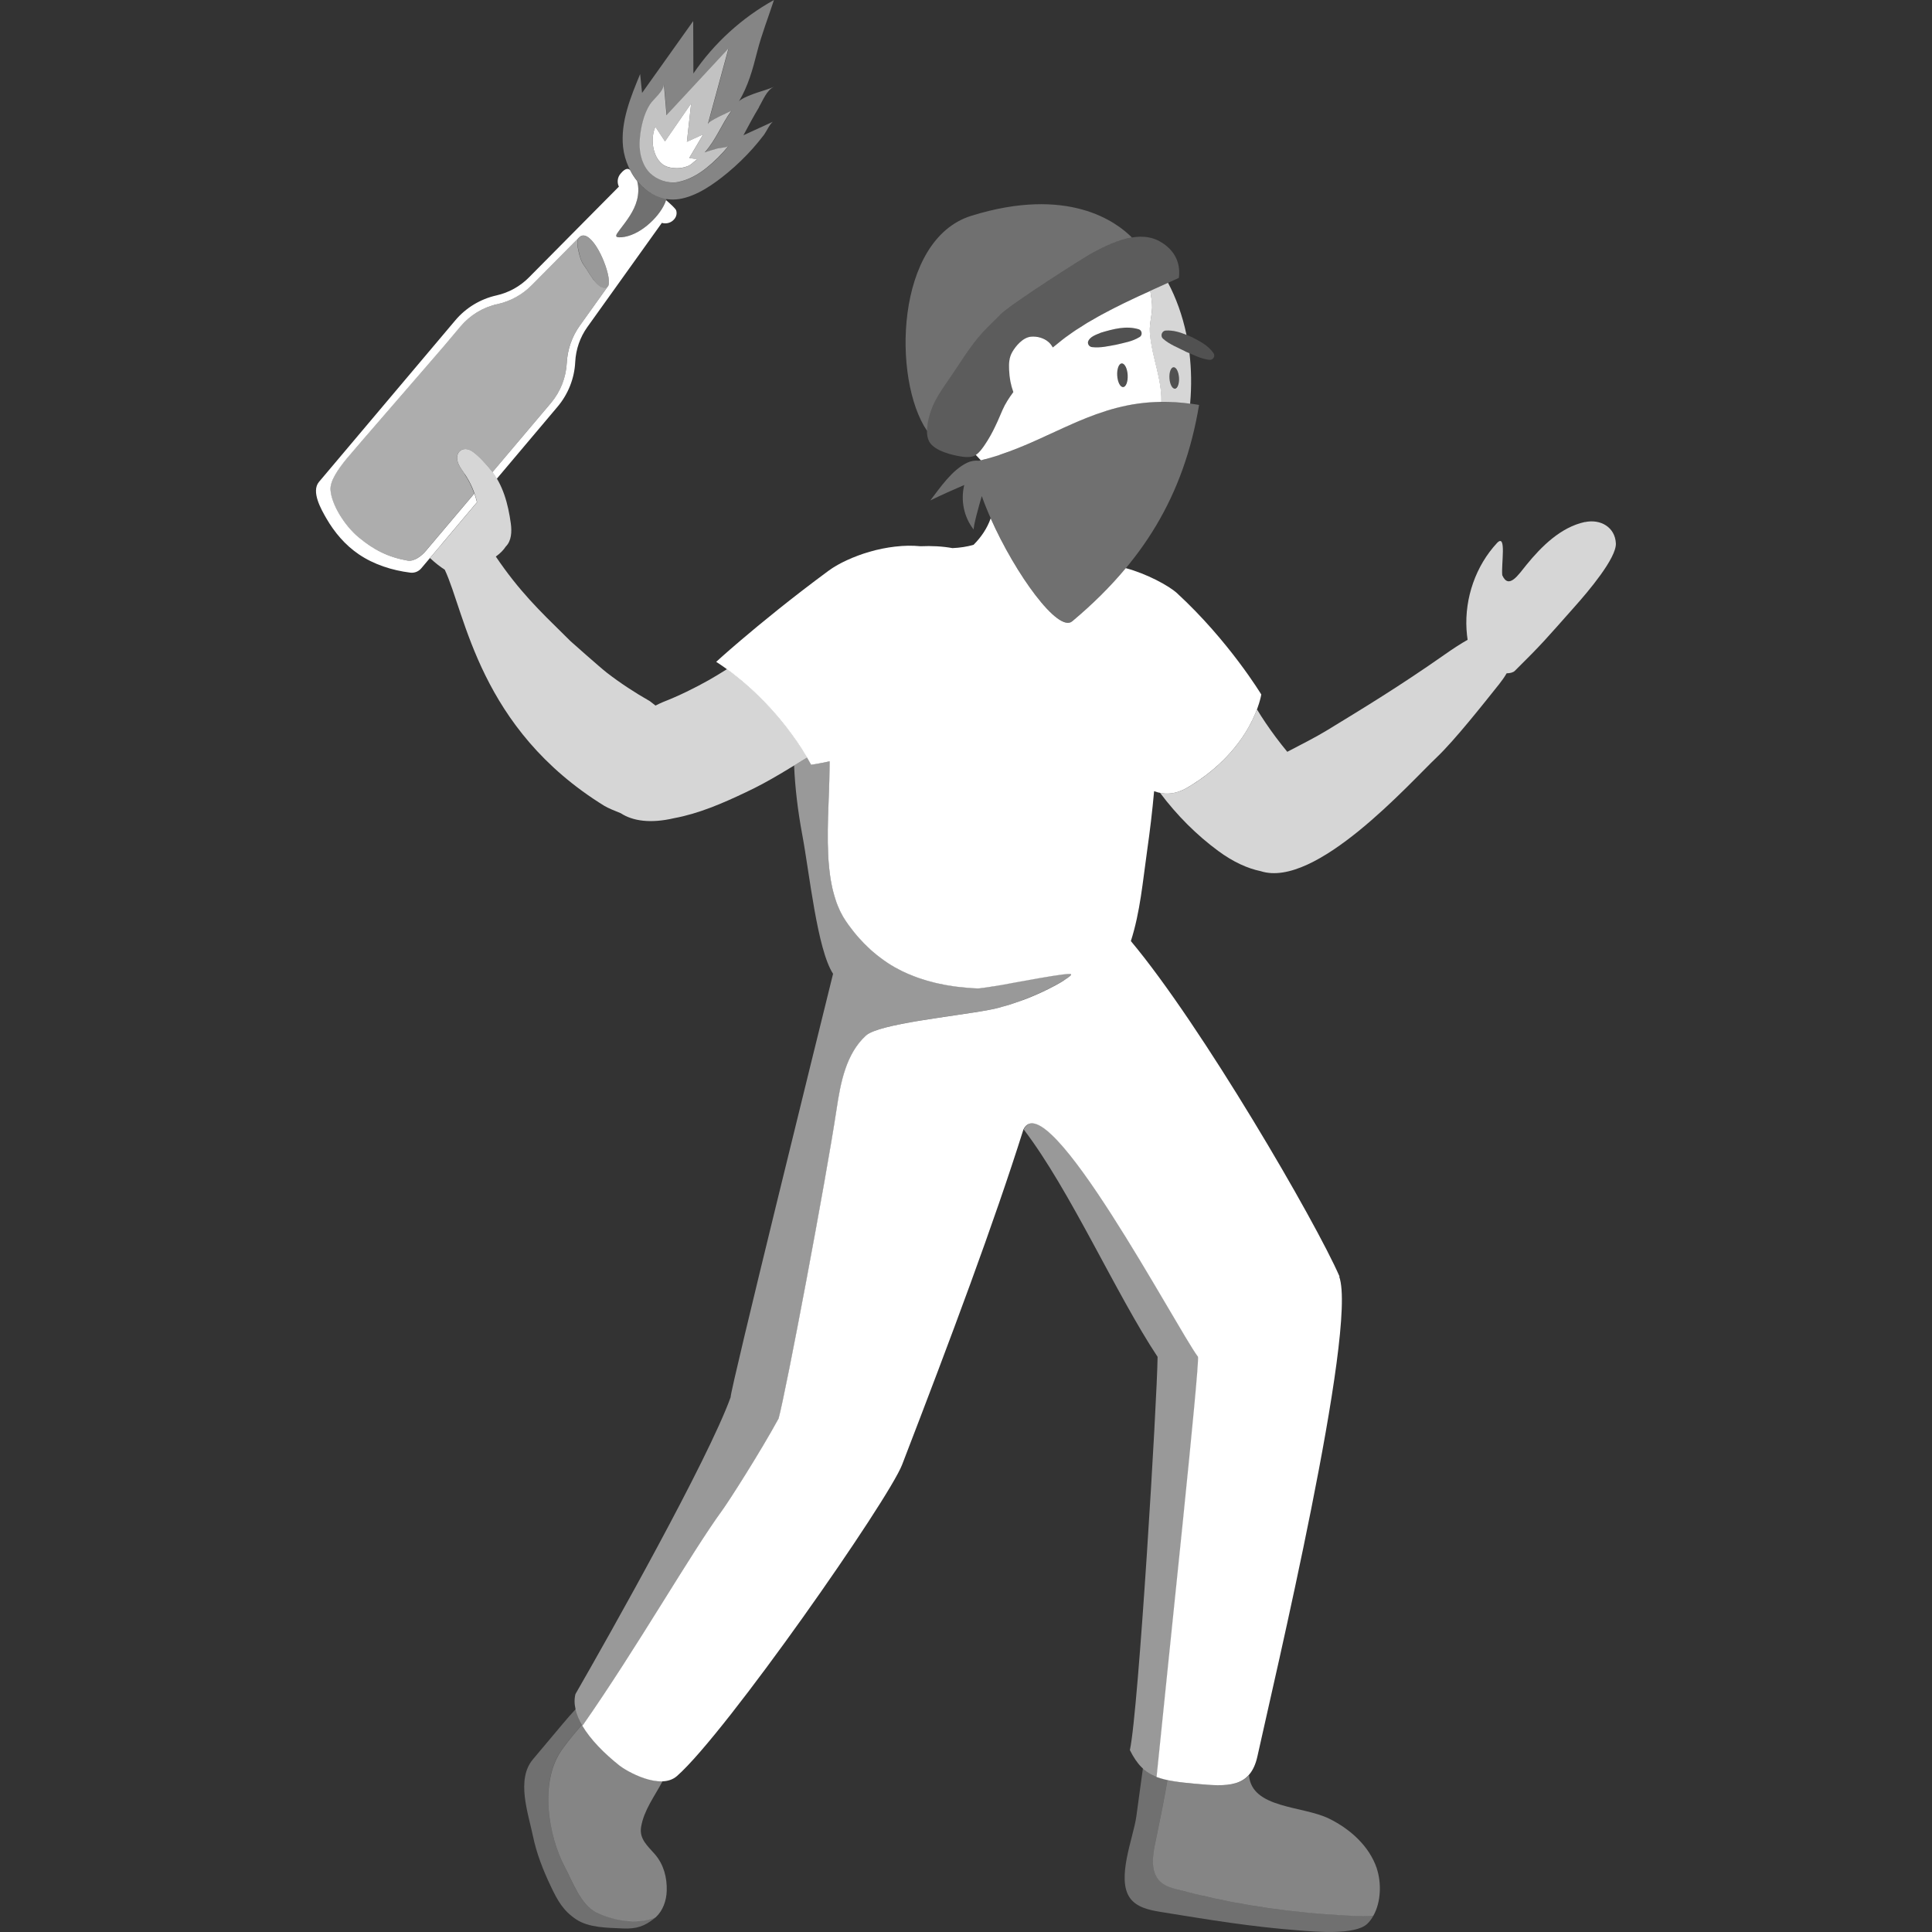
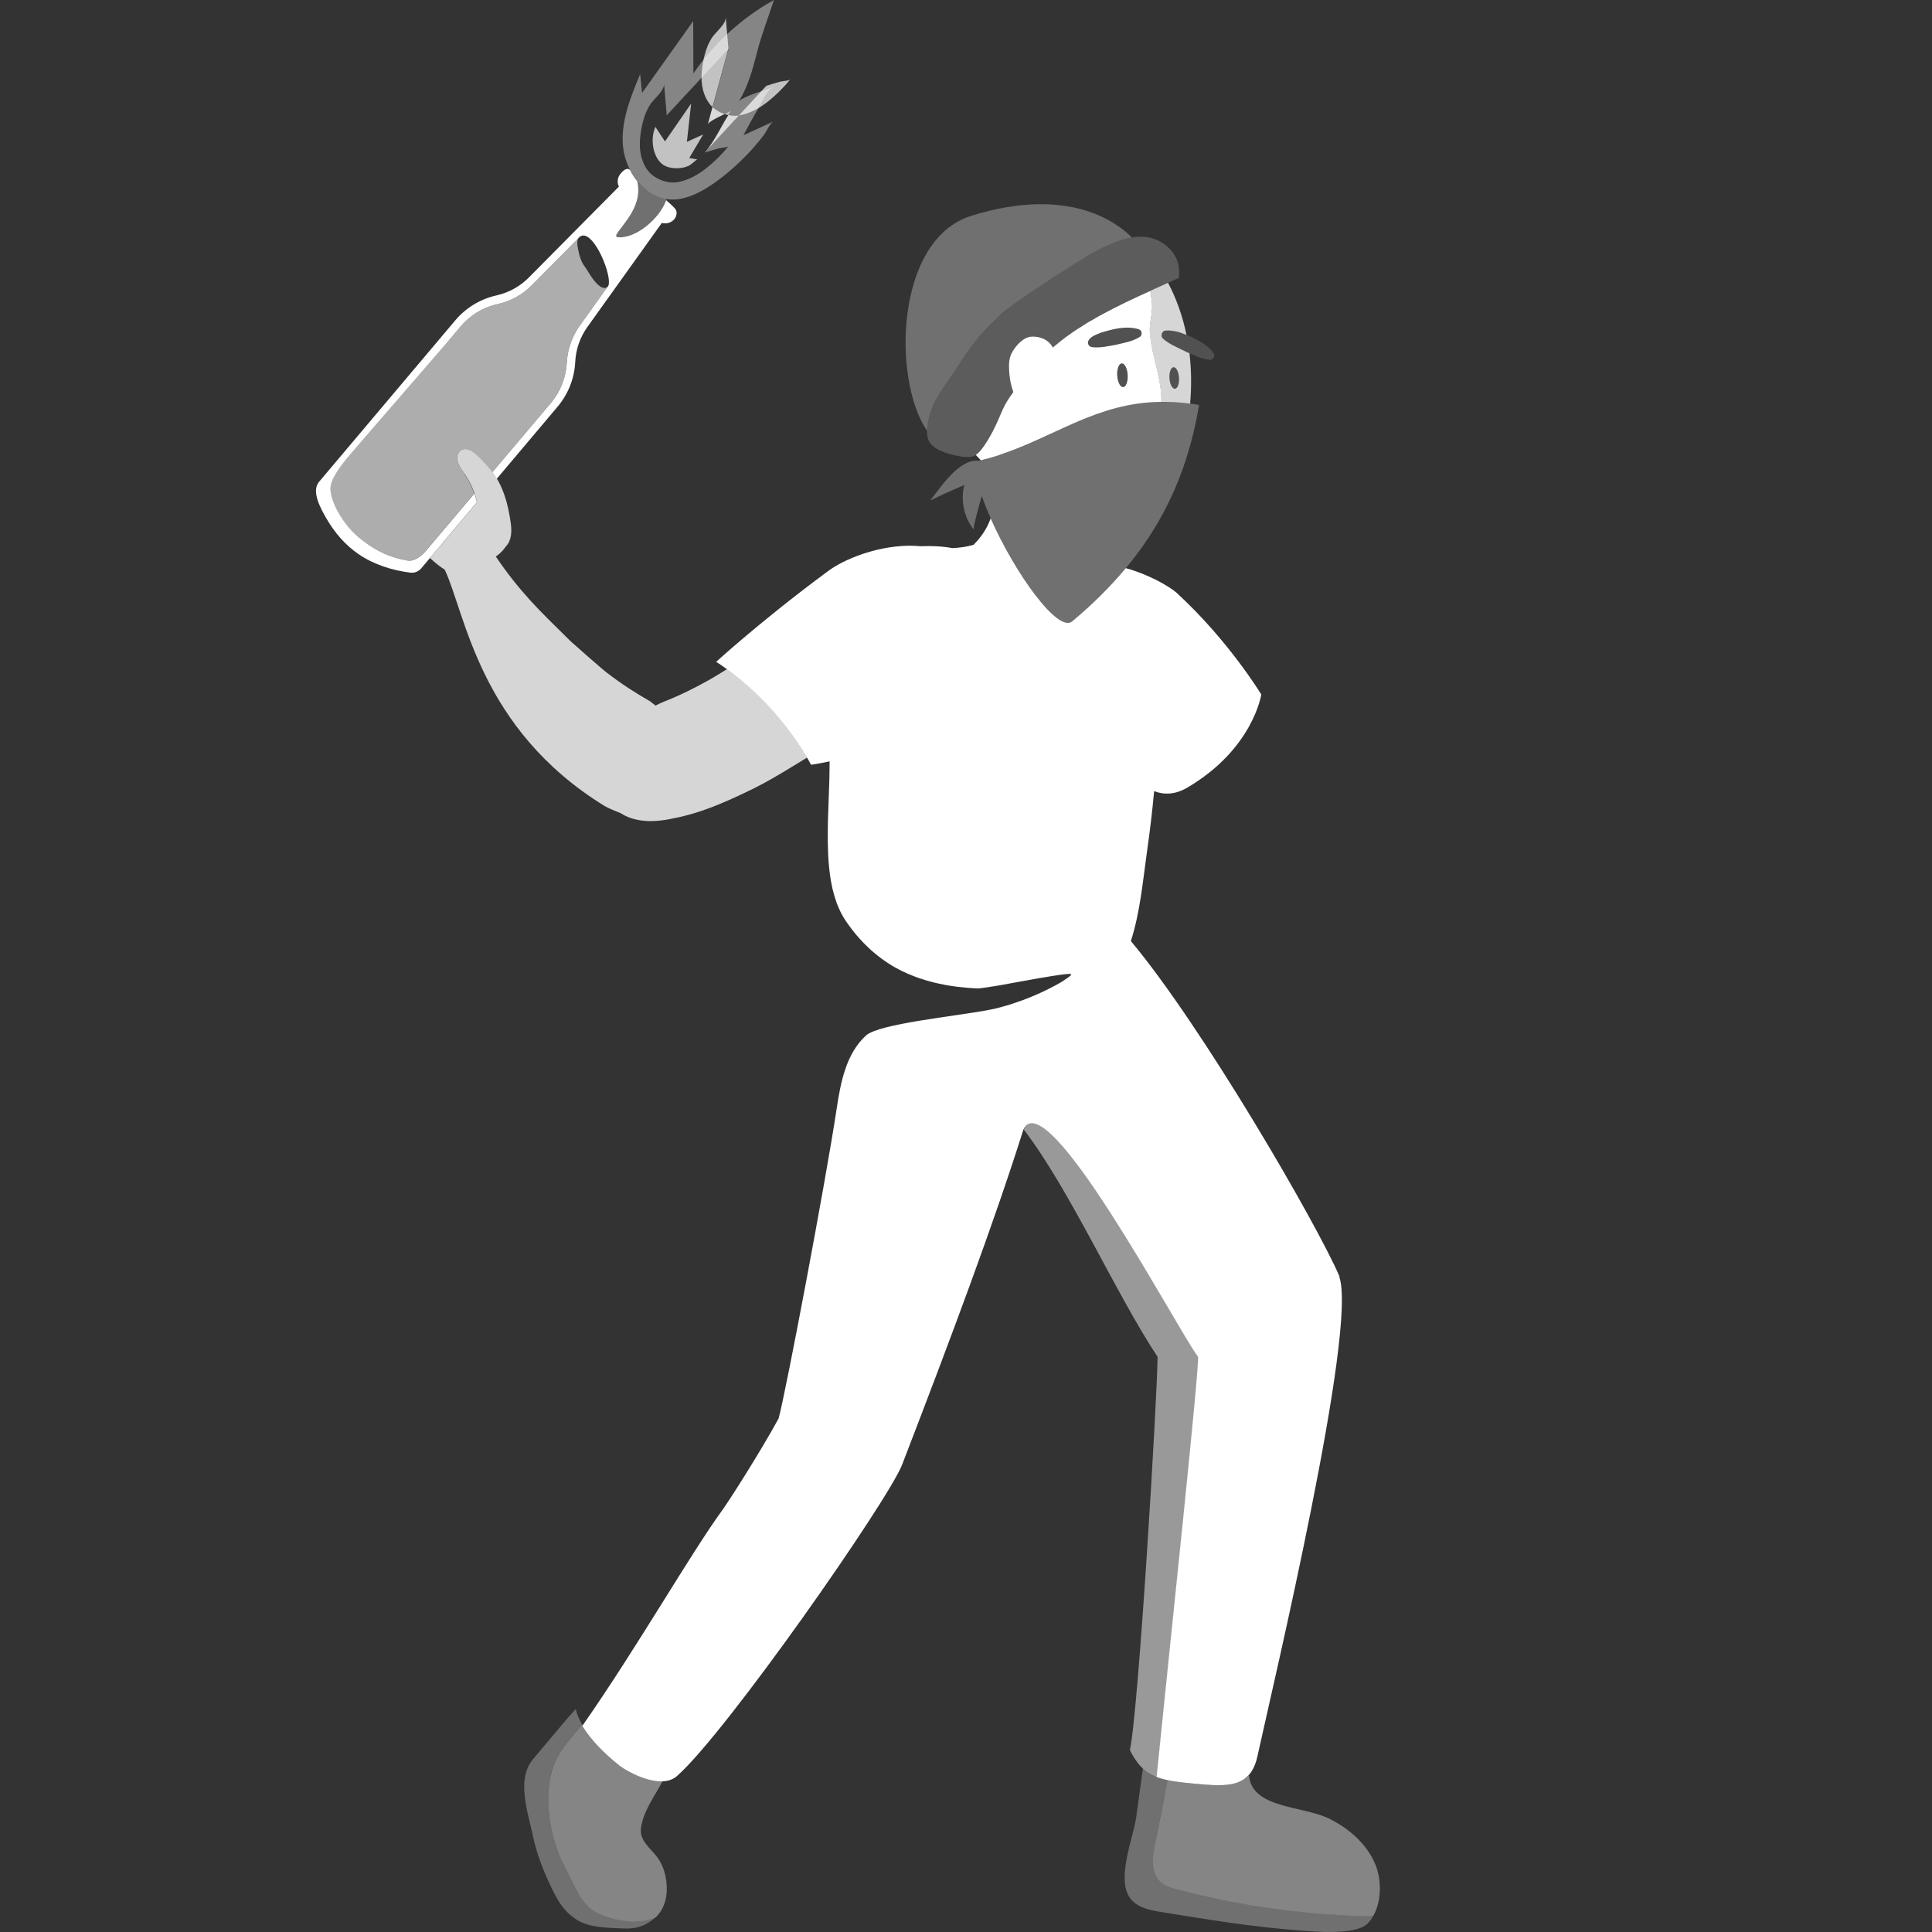
<svg xmlns="http://www.w3.org/2000/svg" viewBox="0 0 300 300">
  <rect x="0" y="0" width="300" height="300" fill="#333333" stroke="none" />
  <g fill="#fff">
    <g fill-rule="evenodd">
-       <path d="m 89.96 36.83 c -.52 .46 -.23 1.56 -.11 2.14 .15 .74 .4 1.64 .86 2.26 .44 .6 .78 1.27 1.22 1.89 .41 .57 1.54 2.13 2.4 1.44 .5 -.4 .14 -2.22 -.59 -4.02 -.3 -.74 -.65 -1.47 -1.08 -2.15 -.47 -.75 -1.68 -2.45 -2.7 -1.56 z" opacity=".5" />
-       <path d="m 109.41 23.68 c 1.79 -1.98 2.62 -4.39 4.15 -6.47 -.56 .29 -3.49 1.52 -3.65 2.08 1.07 -3.92 2.13 -7.84 3.2 -11.75 l -9.61 10.35 c -.14 -1.63 -.28 -3.27 -.42 -4.9 .09 1.1 -1.6 2.38 -2.14 3.21 -.98 1.5 -1.45 3.64 -1.59 5.43 -.14 1.71 .19 3.53 1.25 4.88 .9 1.14 2.51 1.85 3.99 1.82 .25 0 .5 -.03 .73 -.08 1.6 -.32 3.07 -1.14 4.35 -2.16 1.24 -.99 2.43 -2.17 3.42 -3.4 -.22 .21 -1.34 .28 -1.64 .36 -.7 .18 -1.38 .42 -2.07 .63 z m -1.13 1.08 c -.1 -.02 -.98 .8 -1.18 .9 -.5 .26 -1.06 .41 -1.63 .45 -.87 .06 -1.97 -.07 -2.66 -.64 -1.55 -1.29 -1.82 -4.05 -1.04 -5.77 .5 .76 .99 1.51 1.49 2.26 1.35 -1.96 2.7 -3.92 4.06 -5.88 -.22 1.98 -.44 3.97 -.66 5.95 l 2.53 -1.15 c -.72 1.22 -1.44 2.44 -2.16 3.65 .42 .08 .84 .15 1.25 .23 z" opacity=".7" />
+       <path d="m 109.41 23.68 c 1.79 -1.98 2.62 -4.39 4.15 -6.47 -.56 .29 -3.49 1.52 -3.65 2.08 1.07 -3.92 2.13 -7.84 3.2 -11.75 c -.14 -1.63 -.28 -3.27 -.42 -4.9 .09 1.1 -1.6 2.38 -2.14 3.21 -.98 1.5 -1.45 3.64 -1.59 5.43 -.14 1.71 .19 3.53 1.25 4.88 .9 1.14 2.51 1.85 3.99 1.82 .25 0 .5 -.03 .73 -.08 1.6 -.32 3.07 -1.14 4.35 -2.16 1.24 -.99 2.43 -2.17 3.42 -3.4 -.22 .21 -1.34 .28 -1.64 .36 -.7 .18 -1.38 .42 -2.07 .63 z m -1.13 1.08 c -.1 -.02 -.98 .8 -1.18 .9 -.5 .26 -1.06 .41 -1.63 .45 -.87 .06 -1.97 -.07 -2.66 -.64 -1.55 -1.29 -1.82 -4.05 -1.04 -5.77 .5 .76 .99 1.51 1.49 2.26 1.35 -1.96 2.7 -3.92 4.06 -5.88 -.22 1.98 -.44 3.97 -.66 5.95 l 2.53 -1.15 c -.72 1.22 -1.44 2.44 -2.16 3.65 .42 .08 .84 .15 1.25 .23 z" opacity=".7" />
      <path d="m 98.94 28.11 c .27 .96 .22 2.01 -.03 2.95 -.47 1.77 -1.59 3.19 -2.68 4.61 -.62 .81 -.95 1.24 .25 1.16 2.72 -.19 5.74 -2.95 6.76 -5.27 .1 -.22 .18 -.44 .26 -.66 -1.82 -.28 -3.39 -1.34 -4.56 -2.79 z" opacity=".3" />
      <path d="m 117.85 16.62 c .6 -.99 1.2 -2.64 2.34 -3.15 -.85 .38 -1.66 .59 -2.52 .88 -.59 .19 -2.65 .92 -2.95 1.43 1.46 -2.44 2.15 -4.97 2.84 -7.69 s 1.75 -5.41 2.62 -8.09 c -4.98 2.76 -9.31 6.71 -12.51 11.41 -.01 -2.71 -.02 -5.43 -.03 -8.14 -2.65 3.72 -5.3 7.44 -7.94 11.16 -.1 -.98 -.2 -1.95 -.3 -2.93 -1.46 3.55 -3.07 7.41 -2.65 11.34 .45 4.25 4.02 8.79 8.7 8.07 2.76 -.43 5.46 -2.37 7.55 -4.1 1.4 -1.16 2.71 -2.43 3.92 -3.79 .6 -.68 1.18 -1.39 1.73 -2.11 .33 -.44 .96 -1.82 1.42 -2.03 -1.54 .71 -3.09 1.41 -4.63 2.12 .79 -1.48 1.58 -2.96 2.44 -4.38 z m -6.37 6.44 c .3 -.08 1.42 -.15 1.64 -.36 -.99 1.24 -2.18 2.42 -3.42 3.4 -1.28 1.02 -2.75 1.84 -4.35 2.16 -.24 .05 -.48 .07 -.73 .08 -1.48 .02 -3.1 -.68 -3.99 -1.82 -1.06 -1.35 -1.39 -3.17 -1.25 -4.88 .14 -1.79 .61 -3.93 1.59 -5.43 .54 -.83 2.23 -2.12 2.14 -3.21 .14 1.63 .28 3.27 .42 4.9 l 9.61 -10.35 c -1.07 3.92 -2.13 7.84 -3.2 11.75 .15 -.56 3.08 -1.79 3.65 -2.08 -1.53 2.09 -2.36 4.49 -4.15 6.47 .69 -.21 1.38 -.45 2.07 -.63 z" opacity=".4" />
-       <path d="m 101.77 19.69 c .5 .76 .99 1.51 1.49 2.26 1.35 -1.96 2.7 -3.92 4.06 -5.88 -.22 1.98 -.44 3.97 -.66 5.95 .84 -.38 1.69 -.76 2.53 -1.15 -.72 1.22 -1.44 2.44 -2.16 3.65 .42 .08 .84 .15 1.25 .23 -.1 -.02 -.98 .8 -1.18 .9 -.5 .26 -1.06 .41 -1.63 .45 -.87 .06 -1.97 -.07 -2.66 -.64 -1.55 -1.29 -1.82 -4.05 -1.04 -5.77 z" />
      <path d="m 72.18 73.64 c -.36 -.53 -.75 -1.03 -1 -1.61 -.77 -1.81 .74 -2.96 2.22 -1.89 1.01 .73 1.99 1.85 2.77 2.79 .1 .13 .19 .26 .29 .39 l 9.1 -10.76 c 1.48 -1.75 2.34 -3.93 2.45 -6.22 .1 -2.07 .8 -4.07 2.01 -5.76 l 4.31 -6.03 c -.11 .09 -.22 .14 -.33 .16 -.06 .01 -.11 0 -.17 -.01 -.06 0 -.12 .01 -.18 -.01 -.08 -.02 -.15 -.06 -.23 -.09 -.04 -.02 -.08 -.03 -.12 -.05 -.09 -.05 -.18 -.12 -.26 -.19 -.02 -.02 -.05 -.03 -.07 -.05 -.1 -.08 -.19 -.17 -.28 -.26 -.01 -.01 -.03 -.02 -.04 -.04 -.09 -.1 -.18 -.2 -.26 -.29 -.01 -.01 -.01 -.01 -.02 -.02 -.08 -.1 -.16 -.19 -.23 -.28 0 -.01 -.01 -.01 -.01 -.02 -.06 -.08 -.11 -.15 -.16 -.21 -.01 -.01 -.02 -.03 -.03 -.03 0 0 0 0 0 -.01 -.01 -.01 -.02 -.03 -.03 -.05 -.04 -.06 -.08 -.12 -.12 -.18 -.15 -.21 -.29 -.43 -.42 -.65 -.22 -.36 -.44 -.72 -.69 -1.05 -.46 -.62 -.71 -1.52 -.86 -2.26 -.07 -.34 -.2 -.87 -.18 -1.34 0 -.07 .01 -.13 .02 -.19 .01 -.07 .02 -.14 .04 -.2 .01 -.03 .02 -.06 .04 -.1 .03 -.08 .07 -.15 .13 -.22 .01 -.01 .02 -.03 .03 -.05 l -7.35 7.42 c -1.46 1.47 -3.31 2.5 -5.34 2.95 -2.23 .5 -4.24 1.71 -5.72 3.46 -.84 .99 -1.67 1.98 -2.51 2.98 -1.36 1.61 -14.03 16.17 -15.17 17.56 -1.4 1.7 -2.59 3.47 -2.51 4.82 .13 2.29 2.22 5.6 4.36 7.37 2.38 1.97 4.59 3.09 7.6 3.63 1.01 .18 2.18 -.71 2.84 -1.5 l 7.54 -8.92 c -.36 -1.03 -.84 -2.03 -1.49 -2.99 z" opacity=".6" />
      <path d="m 68.52 84.56 c .05 -.06 .11 -.13 .17 -.2 1.54 -1.82 3.4 -4.03 5.37 -6.37 -.11 -.46 -.25 -.91 -.4 -1.36 l -7.54 8.92 c -.67 .8 -1.83 1.68 -2.84 1.5 -3.02 -.54 -5.23 -1.66 -7.6 -3.63 -2.14 -1.77 -4.22 -5.07 -4.36 -7.37 -.08 -1.35 1.12 -3.12 2.51 -4.82 1.14 -1.39 13.81 -15.95 15.17 -17.56 .84 -.99 1.67 -1.98 2.51 -2.98 1.48 -1.75 3.48 -2.97 5.72 -3.46 2.03 -.45 3.88 -1.47 5.34 -2.95 l 7.35 -7.42 c -.01 .01 -.02 .03 -.03 .05 .03 -.03 .04 -.07 .07 -.09 1.01 -.9 2.23 .81 2.7 1.56 .43 .68 .78 1.41 1.08 2.15 .73 1.8 1.08 3.62 .59 4.02 l -4.31 6.03 c -1.21 1.69 -1.9 3.69 -2.01 5.76 -.12 2.29 -.98 4.47 -2.45 6.22 l -9.1 10.76 c .25 .33 .47 .67 .68 1.02 3.58 -4.25 7.14 -8.47 9.44 -11.19 1.65 -1.96 2.62 -4.4 2.74 -6.96 .1 -1.95 .75 -3.83 1.89 -5.42 l 11.56 -16.16 c .68 .2 1.45 0 1.93 -.58 .37 -.43 .43 -.95 .29 -1.37 -.1 -.28 -.83 -.95 -1.56 -1.58 -.06 .16 -.12 .33 -.19 .49 -1.02 2.32 -4.04 5.08 -6.76 5.27 -1.19 .08 -.86 -.35 -.25 -1.16 1.09 -1.43 2.21 -2.84 2.68 -4.61 .25 -.94 .29 -2 .03 -2.95 -.43 -.53 -.81 -1.12 -1.12 -1.74 -.04 -.03 -.09 -.06 -.12 -.08 -.48 -.28 -1.03 .3 -1.35 .68 -.49 .58 -.56 1.37 -.25 2 l -13.98 14.11 c -1.38 1.39 -3.12 2.35 -5.03 2.78 -2.5 .56 -4.75 1.92 -6.4 3.88 -5.48 6.5 -18.15 21.51 -21.17 25.09 -1.24 1.5 .36 4.26 1.13 5.61 1.27 2.21 2.95 4.19 5.06 5.62 2.37 1.61 5.17 2.49 8 2.85 .64 .08 1.28 -.17 1.7 -.67 s 1.03 -1.22 1.78 -2.11 c .41 -.48 .85 -1 1.33 -1.57 z" />
    </g>
    <path d="m 152 71.55 c -.66 -.08 -1.33 .06 -1.88 .33 -2.32 1.15 -4.09 3.77 -5.66 5.83 1.86 -.92 3.55 -1.65 5.27 -2.4 -.59 2.38 -.05 5.04 1.49 6.95 -.18 -.23 .76 -3.65 1.23 -5.23 3.37 9.46 11.55 21.52 14.04 19.44 10.82 -9.02 17.34 -19.38 19.7 -33.59 -14.97 -2.65 -22.08 5.85 -34.19 8.66 z" opacity=".3" />
    <path d="m 180.4 37.67 c -3.32 -2.14 -7.59 -.07 -10.67 1.55 -1.49 .78 -12.96 8.14 -14.37 9.61 -.91 .95 -1.9 1.84 -2.79 2.81 -1.89 2.07 -3.33 4.5 -4.91 6.81 -1.02 1.5 -2.12 2.97 -2.84 4.64 -.41 .94 -.87 2.45 -.88 3.78 -.01 .62 .09 1.21 .34 1.68 .79 1.49 3.69 2.17 5.2 2.37 .68 .09 1.41 .1 2.01 -.23 .02 -.01 .03 -.03 .05 -.04 .46 -.27 .79 -.71 1.1 -1.14 .01 -.01 .01 -.01 .02 -.02 .52 -.72 .95 -1.43 1.34 -2.14 .64 -1.19 1.15 -2.39 1.71 -3.73 .1 -.23 .21 -.47 .34 -.7 .07 -.14 .16 -.27 .24 -.41 .06 -.09 .11 -.19 .16 -.28 .12 -.19 .25 -.38 .38 -.57 .02 -.04 .05 -.07 .07 -.11 .15 -.22 .31 -.44 .47 -.66 0 0 0 -.01 .01 -.01 -.4 -1.11 -.61 -2.17 -.66 -3.5 -.03 -.91 0 -1.85 .5 -2.73 .51 -.87 1.62 -2.24 2.89 -2.37 1.03 -.11 2.03 .23 2.67 .77 .32 .26 .55 .57 .73 .9 .11 -.09 .22 -.17 .33 -.26 .36 -.3 .73 -.6 1.1 -.89 .17 -.13 .35 -.27 .52 -.4 .39 -.29 .8 -.58 1.2 -.86 .15 -.1 .29 -.21 .44 -.31 .56 -.38 1.13 -.74 1.71 -1.09 .01 0 .01 -.01 .02 -.01 .57 -.35 1.15 -.68 1.74 -1 .17 -.1 .34 -.19 .51 -.28 .44 -.24 .87 -.47 1.31 -.7 .19 -.1 .38 -.19 .56 -.29 .46 -.23 .92 -.46 1.38 -.69 .15 -.07 .3 -.15 .45 -.22 2.75 -1.33 5.56 -2.54 8.27 -3.8 .23 -1.75 -.17 -3.9 -2.63 -5.48 z" opacity=".2" />
    <path d="m 143.95 66.86 c .01 -1.33 .47 -2.83 .88 -3.78 .72 -1.67 1.82 -3.14 2.84 -4.64 1.58 -2.31 3.02 -4.74 4.91 -6.81 .89 -.97 1.88 -1.86 2.79 -2.81 1.41 -1.47 12.89 -8.83 14.37 -9.61 1.75 -.92 3.88 -1.98 6.01 -2.34 -2.4 -2.43 -9.91 -8.03 -24.93 -3.36 -11.84 3.69 -12.28 25.45 -6.87 33.39 0 -.02 0 -.04 0 -.06 z" opacity=".3" />
    <path d="m 178.55 51.65 c -.06 -.87 .09 -1.68 .21 -2.5 .07 -.45 .12 -.9 .14 -1.36 .02 -.83 -.15 -1.73 -.28 -2.62 -1.29 .58 -2.57 1.17 -3.85 1.79 -.15 .07 -.3 .15 -.45 .22 -.46 .23 -.92 .46 -1.38 .69 -.19 .1 -.37 .19 -.56 .29 -.44 .23 -.88 .46 -1.32 .7 -.17 .09 -.34 .19 -.51 .28 -.59 .33 -1.17 .66 -1.74 1 -.01 0 -.01 .01 -.02 .01 -.32 .2 -.64 .41 -.95 .61 -.25 .16 -.51 .32 -.76 .48 -.15 .1 -.29 .2 -.44 .3 -.41 .28 -.81 .57 -1.21 .86 -.18 .13 -.35 .26 -.52 .4 -.37 .29 -.74 .59 -1.1 .89 -.11 .09 -.22 .17 -.33 .26 -.18 -.33 -.41 -.64 -.73 -.9 -.64 -.53 -1.64 -.87 -2.67 -.77 -1.28 .13 -2.39 1.5 -2.89 2.37 -.51 .87 -.54 1.82 -.5 2.73 .05 1.33 .26 2.39 .66 3.5 -.16 .22 -.32 .44 -.48 .67 -.02 .03 -.04 .06 -.06 .09 -.13 .19 -.26 .38 -.37 .57 0 0 -.01 .01 -.01 .01 -.06 .09 -.11 .19 -.16 .28 -.03 .05 -.05 .09 -.08 .14 -.05 .09 -.11 .18 -.16 .27 -.12 .23 -.24 .47 -.34 .7 -.27 .63 -.52 1.22 -.78 1.8 -.03 .06 -.05 .11 -.08 .17 -.42 .92 -.86 1.81 -1.4 2.69 -.05 .08 -.1 .16 -.15 .24 -.2 .32 -.41 .64 -.64 .96 -.01 .01 -.01 .01 -.02 .02 0 0 0 .01 -.01 .01 -.02 .02 -.03 .04 -.04 .06 -.18 .25 -.38 .5 -.6 .71 -.02 .02 -.04 .05 -.07 .07 -.12 .11 -.24 .21 -.38 .3 .25 .28 .53 .56 .79 .84 .22 -.05 .43 -.12 .65 -.18 v .01 c .77 -.2 1.53 -.43 2.27 -.67 l -.01 -.01 c 4.06 -1.34 7.63 -3.2 11.3 -4.81 .08 -.03 .15 -.07 .23 -.1 .25 -.11 .5 -.22 .76 -.33 .39 -.17 .79 -.33 1.19 -.49 .08 -.03 .16 -.06 .23 -.09 .41 -.16 .82 -.32 1.24 -.47 .06 -.02 .12 -.04 .18 -.06 1 -.36 2.02 -.68 3.06 -.95 h .01 c 2.14 -.56 4.42 -.9 6.92 -.93 .06 -2.25 -.56 -4.51 -1.09 -6.72 -.32 -1.32 -.6 -2.67 -.69 -4.03 z m -4.15 8.45 c -.45 .03 -.86 -.77 -.92 -1.79 -.06 -1.01 .25 -1.86 .7 -1.88 .45 -.03 .86 .77 .92 1.79 .06 1.01 -.25 1.86 -.7 1.88 z m 2.54 -7.76 c -1.13 .7 -2.35 .87 -3.59 1.18 -1.24 .22 -2.44 .53 -3.77 .38 -.4 -.04 -.69 -.4 -.64 -.8 .25 -.85 1.35 -1.15 2.03 -1.45 1.9 -.56 3.91 -1.12 5.88 -.51 .52 .18 .57 .94 .1 1.2 z" />
    <path d="m 184.06 54.56 c -1.07 -.54 -2.54 -1.12 -3.45 -1.96 -.49 -.4 -.2 -1.25 .42 -1.27 1.14 -.07 2.19 .26 3.21 .67 -.64 -3.07 -1.65 -5.8 -2.87 -8.09 -.92 .41 -1.84 .83 -2.76 1.25 .13 .9 .3 1.8 .28 2.63 -.01 .46 -.07 .91 -.14 1.36 -.12 .82 -.27 1.63 -.21 2.5 .09 1.36 .37 2.7 .69 4.03 .54 2.21 1.15 4.47 1.09 6.72 1.42 -.02 2.9 .07 4.48 .28 .25 -2.77 .19 -5.39 -.1 -7.83 -.22 -.1 -.43 -.19 -.65 -.28 z m -1.63 5.79 c -.41 .02 -.78 -.7 -.84 -1.62 s .23 -1.69 .64 -1.71 .78 .7 .84 1.63 c .06 .92 -.23 1.69 -.64 1.71 z" opacity=".8" />
    <ellipse cx="182.33" cy="58.68" opacity=".15" rx=".74" ry="1.67" transform="matrix(.998 -.06 .06 .998 -3.19 11.03)" />
    <ellipse cx="174.29" cy="58.26" opacity=".15" rx=".81" ry="1.84" transform="matrix(.998 -.06 .06 .998 -3.18 10.54)" />
    <path d="m 176.95 52.34 c -1.13 .7 -2.35 .87 -3.59 1.18 -1.24 .22 -2.44 .53 -3.77 .38 -.4 -.04 -.69 -.4 -.64 -.8 .25 -.85 1.35 -1.15 2.03 -1.45 1.9 -.56 3.91 -1.12 5.88 -.51 .52 .18 .57 .94 .1 1.2 z" opacity=".15" />
    <path d="m 187.81 55.88 c -1.4 -.16 -2.51 -.8 -3.75 -1.32 -1.07 -.54 -2.54 -1.12 -3.45 -1.96 -.49 -.4 -.2 -1.25 .42 -1.27 1.45 -.09 2.76 .46 4.05 1.02 1.25 .65 2.53 1.28 3.36 2.5 .32 .45 -.09 1.1 -.63 1.02 z" opacity=".15" />
    <path d="m 175.44 271.74 c 1.13 2.26 2.3 3.46 4.21 4.18 2 -19.75 6.71 -63.82 6.43 -65.25 -3.3 -4.42 -23.52 -42.8 -27.11 -35.28 7.24 9.47 14.32 25.56 20.78 35.3 -.06 6.52 -2.96 54.98 -4.3 61.05 z" opacity=".5" />
-     <path d="m 166.36 151.24 c -.01 -.02 -.04 -.03 -.08 -.04 -.06 -.01 -.14 -.01 -.23 -.01 -.02 0 -.05 0 -.08 0 -.08 0 -.17 .01 -.27 .02 -.02 0 -.04 0 -.07 .01 -.13 .01 -.26 .03 -.41 .04 -.03 0 -.06 .01 -.09 .01 -.13 .02 -.27 .03 -.42 .05 -.04 .01 -.08 .01 -.12 .02 -.36 .05 -.77 .11 -1.21 .18 -.04 .01 -.09 .01 -.13 .02 -.45 .07 -.94 .15 -1.44 .24 -.03 0 -.05 .01 -.08 .01 -.01 0 -.01 0 -.02 0 -.21 .04 -.43 .08 -.65 .11 -.02 0 -.05 .01 -.07 .01 -.75 .13 -1.53 .27 -2.31 .41 -.72 .13 -1.45 .26 -2.13 .39 -.23 .04 -.46 .08 -.68 .12 -.02 0 -.04 .01 -.06 .01 -.11 .02 -.22 .04 -.32 .06 -.01 0 -.02 0 -.03 .01 -.11 .02 -.21 .04 -.31 .05 -.02 0 -.03 .01 -.05 .01 -.08 .01 -.16 .03 -.23 .04 -.01 0 -.02 0 -.03 .01 -.18 .03 -.35 .06 -.52 .09 -.01 0 -.02 0 -.03 .01 -.38 .07 -.74 .12 -1.05 .17 -.01 0 -.01 0 -.02 0 -.03 0 -.06 .01 -.08 .01 -.17 .03 -.33 .05 -.47 .07 h -.01 c -.15 .02 -.28 .04 -.4 .05 -.02 0 -.03 0 -.05 .01 -.21 .02 -.37 .03 -.47 .03 -7.72 -.37 -13.85 -2.6 -18.56 -8.09 -.32 -.37 -.63 -.76 -.94 -1.16 -.31 -.41 -.61 -.83 -.91 -1.26 -.28 -.42 -.54 -.87 -.77 -1.33 -.07 -.15 -.14 -.3 -.21 -.45 -.15 -.33 -.29 -.66 -.42 -1.01 -.07 -.18 -.13 -.36 -.19 -.54 -.11 -.34 -.22 -.69 -.31 -1.05 -.05 -.18 -.09 -.36 -.14 -.54 -.1 -.41 -.18 -.83 -.25 -1.25 -.02 -.13 -.05 -.26 -.07 -.39 -.19 -1.17 -.3 -2.38 -.36 -3.62 0 -.08 -.01 -.17 -.01 -.25 -.03 -.56 -.04 -1.12 -.05 -1.69 0 -.08 0 -.17 0 -.25 -.05 -4.14 .3 -8.48 .28 -12.37 -.91 .2 -1.86 .38 -2.87 .54 -.21 -.38 -.42 -.75 -.64 -1.12 0 0 -.01 0 -.01 .01 t 0 0 c -.52 .32 -1.02 .63 -1.53 .94 -.16 .1 -.32 .19 -.47 .29 .15 3.5 .58 7.07 1.27 10.77 1.11 5.9 2.31 17.79 4.78 21.57 -2.27 9.19 -15.97 64.59 -15.91 65.76 -3.53 9.76 -18.68 36.68 -24.09 46.08 -.39 1.5 .07 3.19 1.1 4.92 8.59 -12.3 16.72 -26.62 21.81 -33.6 .86 -1.18 5.7 -8.7 8.66 -14.12 1.13 -4.11 7.34 -36.95 9.01 -48.07 .62 -4.13 1.47 -8.57 4.55 -11.39 2.01 -1.84 13.77 -2.97 19.09 -3.98 2.26 -.43 4.58 -1.22 6.63 -2.08 .29 -.12 .58 -.25 .86 -.37 .18 -.08 .35 -.16 .52 -.23 .3 -.14 .58 -.27 .86 -.41 .12 -.06 .24 -.12 .35 -.17 .32 -.16 .63 -.32 .91 -.47 l .18 -.09 c .33 -.18 .63 -.35 .9 -.51 .01 0 .01 -.01 .01 -.01 .59 -.35 1.03 -.65 1.29 -.87 0 0 .01 -.01 .01 -.01 .06 -.05 .1 -.09 .14 -.13 .01 -.01 .02 -.02 .02 -.02 .03 -.03 .05 -.06 .06 -.09 0 -.01 .01 -.02 .02 -.03 .01 -.03 .01 -.04 0 -.06 0 -.01 0 -.01 0 -.02 z" opacity=".5" />
    <path d="m 123 114.04 s 0 0 0 .01 c -3.73 -5.15 -7.85 -8.53 -10.09 -10.16 -.91 .57 -1.83 1.14 -2.76 1.67 -2.33 1.31 -4.73 2.49 -7.19 3.45 -.4 .17 -.79 .35 -1.17 .55 l -.89 -.69 c -2.27 -1.29 -4.52 -2.75 -6.68 -4.42 -1.08 -.84 -5.63 -4.89 -5.63 -4.89 l -.92 -.91 c -3.81 -3.75 -7.01 -6.81 -10.68 -12.23 .68 -.48 1.2 -1.01 1.56 -1.57 .88 -.87 .94 -2.31 .77 -3.56 -.41 -3 -1.21 -6.04 -3.14 -8.36 -.78 -.94 -1.76 -2.06 -2.77 -2.79 -1.48 -1.07 -2.99 .08 -2.22 1.89 .25 .58 .64 1.09 1 1.61 .93 1.38 1.53 2.83 1.89 4.35 -1.98 2.34 -3.84 4.55 -5.37 6.37 -.05 .06 -.11 .13 -.17 .2 -.66 .78 -1.26 1.49 -1.77 2.09 .88 .83 1.66 1.41 2.29 1.81 3.24 6.87 5.32 24.68 24.81 36.69 .51 .31 1.62 .77 2.53 1.13 1.83 1.2 4.59 1.63 8.3 .76 3.75 -.69 7.48 -2.28 11.12 -4.02 1.83 -.85 3.62 -1.84 5.38 -2.88 1.46 -.86 2.77 -1.68 4.15 -2.52 -.75 -1.27 -1.54 -2.46 -2.34 -3.58 z" opacity=".8" />
    <path d="m 99.55 283.68 c .45 -2.62 2.07 -4.71 3.29 -7.01 .02 -.03 .03 -.06 .05 -.09 -2.67 .09 -5.9 -1.86 -6.62 -2.43 -2.47 -1.96 -4.54 -4.11 -5.78 -6.19 -.04 -.06 -.07 -.12 -.1 -.18 -.96 1.14 -2 2.32 -3.13 3.91 -3.55 4.99 -2.12 13.32 .42 18.17 1.2 2.29 2.52 5.92 4.84 7.06 2.52 1.23 6.19 2.06 9.31 .79 1.11 -1.03 1.66 -2.59 1.7 -4.12 .06 -2.07 -.48 -4.08 -1.82 -5.64 -1.1 -1.28 -2.48 -2.38 -2.16 -4.26 z" opacity=".4" />
    <path d="m 92.51 296.91 c -2.32 -1.14 -3.65 -4.77 -4.84 -7.06 -2.53 -4.86 -3.97 -13.19 -.42 -18.17 1.13 -1.59 2.18 -2.77 3.13 -3.91 -.46 -.81 -.81 -1.61 -.98 -2.39 -.68 .73 -1.33 1.48 -1.96 2.23 -1.56 1.86 -3.13 3.72 -4.69 5.58 -2.63 3.13 -.74 8.32 0 11.89 .56 2.7 1.57 5.3 2.78 7.83 1.05 2.21 1.91 3.77 3.91 5.11 2.02 1.35 4.87 1.31 7.26 1.43 2.13 .1 3.38 -.35 4.87 -1.53 .09 -.07 .17 -.15 .25 -.23 -3.12 1.27 -6.79 .45 -9.31 -.79 z" opacity=".3" />
    <path d="m 213.8 290.15 c -1.17 -3.48 -4.12 -6.13 -7.41 -7.75 -4.13 -2.04 -12.03 -1.53 -12.45 -6.75 -1.72 1.88 -4.63 1.66 -8.19 1.34 -1.8 -.16 -3.25 -.34 -4.46 -.6 -.57 3.27 -1.22 6.52 -1.9 9.76 -.44 2.08 -.77 4.59 .79 6.04 .71 .66 1.69 .95 2.63 1.2 7.53 2.02 15.24 3.29 23.01 3.84 3.51 .24 5.45 .39 7.44 .23 1.21 -2.14 1.25 -5.16 .53 -7.3 z" opacity=".4" />
    <path d="m 205.82 297.22 c -7.78 -.54 -15.49 -1.81 -23.01 -3.84 -.94 -.25 -1.92 -.54 -2.63 -1.2 -1.56 -1.45 -1.22 -3.96 -.79 -6.04 .68 -3.24 1.33 -6.5 1.9 -9.76 -.6 -.13 -1.15 -.28 -1.64 -.47 -.86 -.32 -1.56 -.75 -2.18 -1.32 -.34 2.49 -.68 4.97 -1.02 7.46 -.45 3.29 -3.13 9.59 -1.01 12.64 1.03 1.47 2.98 1.9 4.76 2.19 7.69 1.24 13.95 2.3 21.69 2.89 2.43 .18 8.53 .74 10.42 -1.04 .39 -.37 .7 -.81 .96 -1.28 -1.99 .16 -3.94 .02 -7.44 -.23 z" opacity=".3" />
-     <path d="m 246.12 81.05 c -3.79 .81 -6.78 3.83 -9.07 6.63 -1.28 1.57 -2.77 3.91 -3.78 1.64 -.18 -1.65 .7 -6.54 -.79 -5.03 -3.33 3.57 -5.05 8.57 -4.76 13.44 .04 .63 .1 1.14 .17 1.62 -.98 .55 -2.16 1.3 -3.59 2.31 -6.94 4.87 -12.81 8.43 -18.22 11.73 -1.9 1.16 -4.09 2.24 -6.19 3.35 -1.19 -1.44 -2.31 -2.93 -3.35 -4.47 -.48 -.69 -.92 -1.41 -1.36 -2.12 -1.1 2.92 -3.89 8.08 -10.78 12.14 -1.51 .89 -2.93 1.09 -4.26 .83 2.6 3.48 5.69 6.56 9.02 9.01 2.36 1.74 4.59 2.73 6.59 3.14 8.53 2.77 23.07 -13.61 27.34 -17.67 2.79 -2.65 7.28 -8.34 9.7 -11.37 .43 -.54 .83 -1.11 1.16 -1.68 .54 -.01 1.01 -.12 1.28 -.39 4.34 -4.3 4.66 -4.75 9.33 -10.01 2.03 -2.28 6.47 -7.5 6.35 -9.79 -.13 -2.49 -2.37 -3.81 -4.81 -3.29 z" opacity=".8" />
    <path d="m 208.01 198.23 c -3.71 -8.55 -21.45 -39.03 -32.41 -52.1 1.45 -4.51 1.85 -9.28 2.52 -14 .44 -3.08 .81 -6.17 1.09 -9.28 1.58 .6 3.32 .54 5.19 -.57 10.2 -6.02 11.45 -14.44 11.45 -14.44 s -5 -8.29 -13.08 -15.73 c -1.29 -1.18 -4.72 -3.02 -7.96 -3.89 -2.42 2.91 -5.19 5.64 -8.32 8.26 -2.19 1.83 -8.81 -7.32 -12.66 -15.99 -.54 1.54 -1.46 2.91 -2.66 4.11 -.99 .29 -2.11 .46 -3.27 .51 -1.54 -.28 -3.24 -.37 -4.97 -.29 -.63 -.06 -1.27 -.09 -1.92 -.08 h -.01 c -.31 .01 -.62 .02 -.93 .04 -.04 0 -.08 .01 -.12 .01 -.28 .02 -.57 .05 -.86 .08 -.04 0 -.08 .01 -.12 .01 -.31 .04 -.62 .08 -.94 .13 -.01 0 -.01 0 -.01 0 -.65 .1 -1.3 .24 -1.94 .39 -.03 .01 -.06 .02 -.09 .02 -.27 .07 -.54 .14 -.81 .22 -.07 .02 -.14 .04 -.2 .06 -.24 .07 -.47 .14 -.7 .21 -.07 .02 -.14 .05 -.22 .07 -.24 .08 -.48 .16 -.71 .25 -.05 .02 -.11 .04 -.16 .06 -.57 .21 -1.12 .44 -1.64 .68 -.07 .03 -.14 .07 -.21 .1 -.18 .09 -.36 .17 -.54 .26 -.09 .04 -.17 .09 -.25 .13 -.16 .08 -.31 .17 -.46 .25 -.08 .05 -.16 .09 -.24 .14 -.15 .09 -.3 .18 -.45 .27 -.07 .04 -.13 .08 -.2 .13 -.2 .13 -.4 .27 -.59 .41 -5.72 4.22 -10.51 8.15 -13.61 10.79 -2.41 2.05 -3.79 3.32 -3.79 3.32 s .04 .02 .07 .05 c .04 .02 .1 .06 .16 .1 .02 .01 .04 .03 .06 .04 .09 .06 .19 .13 .32 .21 0 0 .01 .01 .01 .01 1.72 1.15 6.71 4.78 11.14 10.89 0 0 0 0 0 -.01 1.04 1.43 2.05 2.99 2.98 4.7 1.01 -.16 1.96 -.34 2.87 -.54 0 .91 -.02 1.85 -.04 2.79 0 .13 -.01 .26 -.01 .39 -.02 .67 -.05 1.34 -.07 2.02 -.09 2.38 -.19 4.81 -.16 7.17 v .25 c .01 .57 .03 1.13 .05 1.69 0 .08 .01 .17 .01 .25 .06 1.24 .18 2.46 .36 3.62 .02 .12 .04 .23 .06 .35 0 .02 .01 .03 .01 .05 .07 .42 .16 .84 .25 1.25 .04 .18 .09 .36 .14 .54 .09 .36 .2 .71 .31 1.05 .04 .11 .07 .22 .11 .33 .03 .07 .05 .14 .07 .21 .13 .35 .27 .68 .42 1.01 .07 .15 .13 .31 .21 .45 .23 .46 .48 .91 .77 1.33 .3 .44 .6 .86 .91 1.26 .3 .4 .61 .78 .92 1.14 .01 .01 .01 .02 .02 .02 .19 .23 .39 .44 .59 .65 .12 .13 .25 .27 .37 .4 .19 .2 .39 .38 .58 .57 .14 .13 .28 .27 .42 .4 .19 .18 .39 .35 .59 .51 .15 .13 .3 .25 .45 .38 .2 .16 .4 .31 .6 .46 .16 .12 .32 .23 .48 .35 .2 .14 .41 .28 .61 .42 .17 .11 .34 .21 .51 .32 .21 .13 .41 .25 .62 .37 .18 .1 .37 .2 .55 .29 .21 .11 .41 .22 .62 .32 .29 .14 .58 .27 .88 .4 .28 .12 .56 .23 .84 .34 .23 .09 .46 .18 .69 .26 .2 .07 .41 .13 .61 .2 .23 .08 .46 .15 .7 .22 .21 .06 .41 .12 .62 .17 .24 .06 .49 .13 .73 .19 .21 .05 .42 .1 .63 .14 .26 .06 .52 .11 .78 .16 .21 .04 .41 .08 .62 .11 .28 .05 .56 .09 .85 .13 .2 .03 .39 .06 .59 .08 .32 .04 .65 .07 .99 .1 .17 .02 .33 .04 .5 .05 .5 .04 1.01 .08 1.53 .1 h .19 .02 c .08 -.01 .16 -.01 .26 -.02 .02 0 .03 0 .05 -.01 .12 -.01 .25 -.03 .4 -.05 h .01 c .14 -.02 .3 -.04 .47 -.07 h .03 c .03 0 .06 -.01 .09 -.01 .32 -.05 .66 -.1 1.05 -.17 h .02 .02 c .16 -.03 .32 -.05 .48 -.08 .11 -.02 .22 -.04 .34 -.06 h .01 c .1 -.02 .21 -.04 .31 -.05 .14 -.03 .29 -.05 .44 -.08 .21 -.04 .43 -.08 .65 -.12 s 0 0 0 0 c .69 -.12 1.41 -.26 2.13 -.39 h .02 c 1.02 -.19 2.05 -.37 3.01 -.54 h .01 c .03 0 .05 -.01 .08 -.01 1.05 -.18 2 -.34 2.77 -.44 .03 0 .06 -.01 .08 -.01 .16 -.02 .3 -.04 .44 -.06 h .01 c .03 0 .06 -.01 .09 -.01 .15 -.02 .29 -.03 .41 -.04 .02 0 .05 0 .07 -.01 .1 -.01 .18 -.01 .26 -.02 h .08 c .09 0 .17 0 .23 .01 .04 .01 .07 .02 .08 .04 v .02 c .01 .02 .01 .03 0 .06 0 .01 -.01 .02 -.02 .02 -.02 .03 -.03 .06 -.06 .09 -.01 .01 -.01 .01 -.02 .02 -.04 .04 -.08 .08 -.14 .13 s 0 0 -.01 0 -.01 .01 -.02 .01 c -.15 .13 -.37 .29 -.64 .46 -.07 .05 -.14 .1 -.22 .15 -.02 .02 -.05 .03 -.07 .05 -.11 .07 -.22 .13 -.34 .21 0 0 -.01 0 -.01 .01 -.27 .16 -.58 .33 -.9 .51 -.06 .03 -.12 .06 -.18 .09 -.29 .15 -.59 .31 -.91 .47 -.11 .06 -.23 .11 -.35 .17 -.28 .14 -.56 .27 -.86 .41 -.17 .08 -.35 .16 -.52 .23 -.28 .13 -.57 .25 -.86 .37 -.03 .01 -.06 .03 -.1 .04 -.42 .18 -.86 .35 -1.31 .51 -.06 .02 -.13 .05 -.19 .07 -.44 .16 -.88 .31 -1.33 .46 -.11 .04 -.22 .08 -.33 .11 -.43 .14 -.87 .26 -1.31 .38 -.13 .04 -.25 .08 -.38 .11 -.56 .15 -1.13 .28 -1.69 .38 -5.31 1.01 -17.08 2.14 -19.09 3.98 -3.08 2.82 -3.93 7.26 -4.55 11.39 -1.67 11.12 -7.88 43.96 -9.01 48.07 -2.96 5.42 -7.8 12.94 -8.66 14.12 -5.09 6.98 -13.22 21.31 -21.81 33.6 1.24 2.09 3.31 4.23 5.78 6.19 .95 .76 6.28 3.92 8.91 1.61 7.66 -6.73 32.85 -42.87 34.96 -48.35 7.66 -19.87 14.26 -37.53 18.83 -52.03 3.6 -7.52 23.81 30.87 27.11 35.28 .27 1.43 -4.44 45.5 -6.43 65.25 1.48 .56 3.4 .82 6.1 1.06 4.84 .44 8.47 .7 9.56 -4.27 2.46 -11.25 15.6 -66.45 12.7 -74.49 z" />
  </g>
</svg>